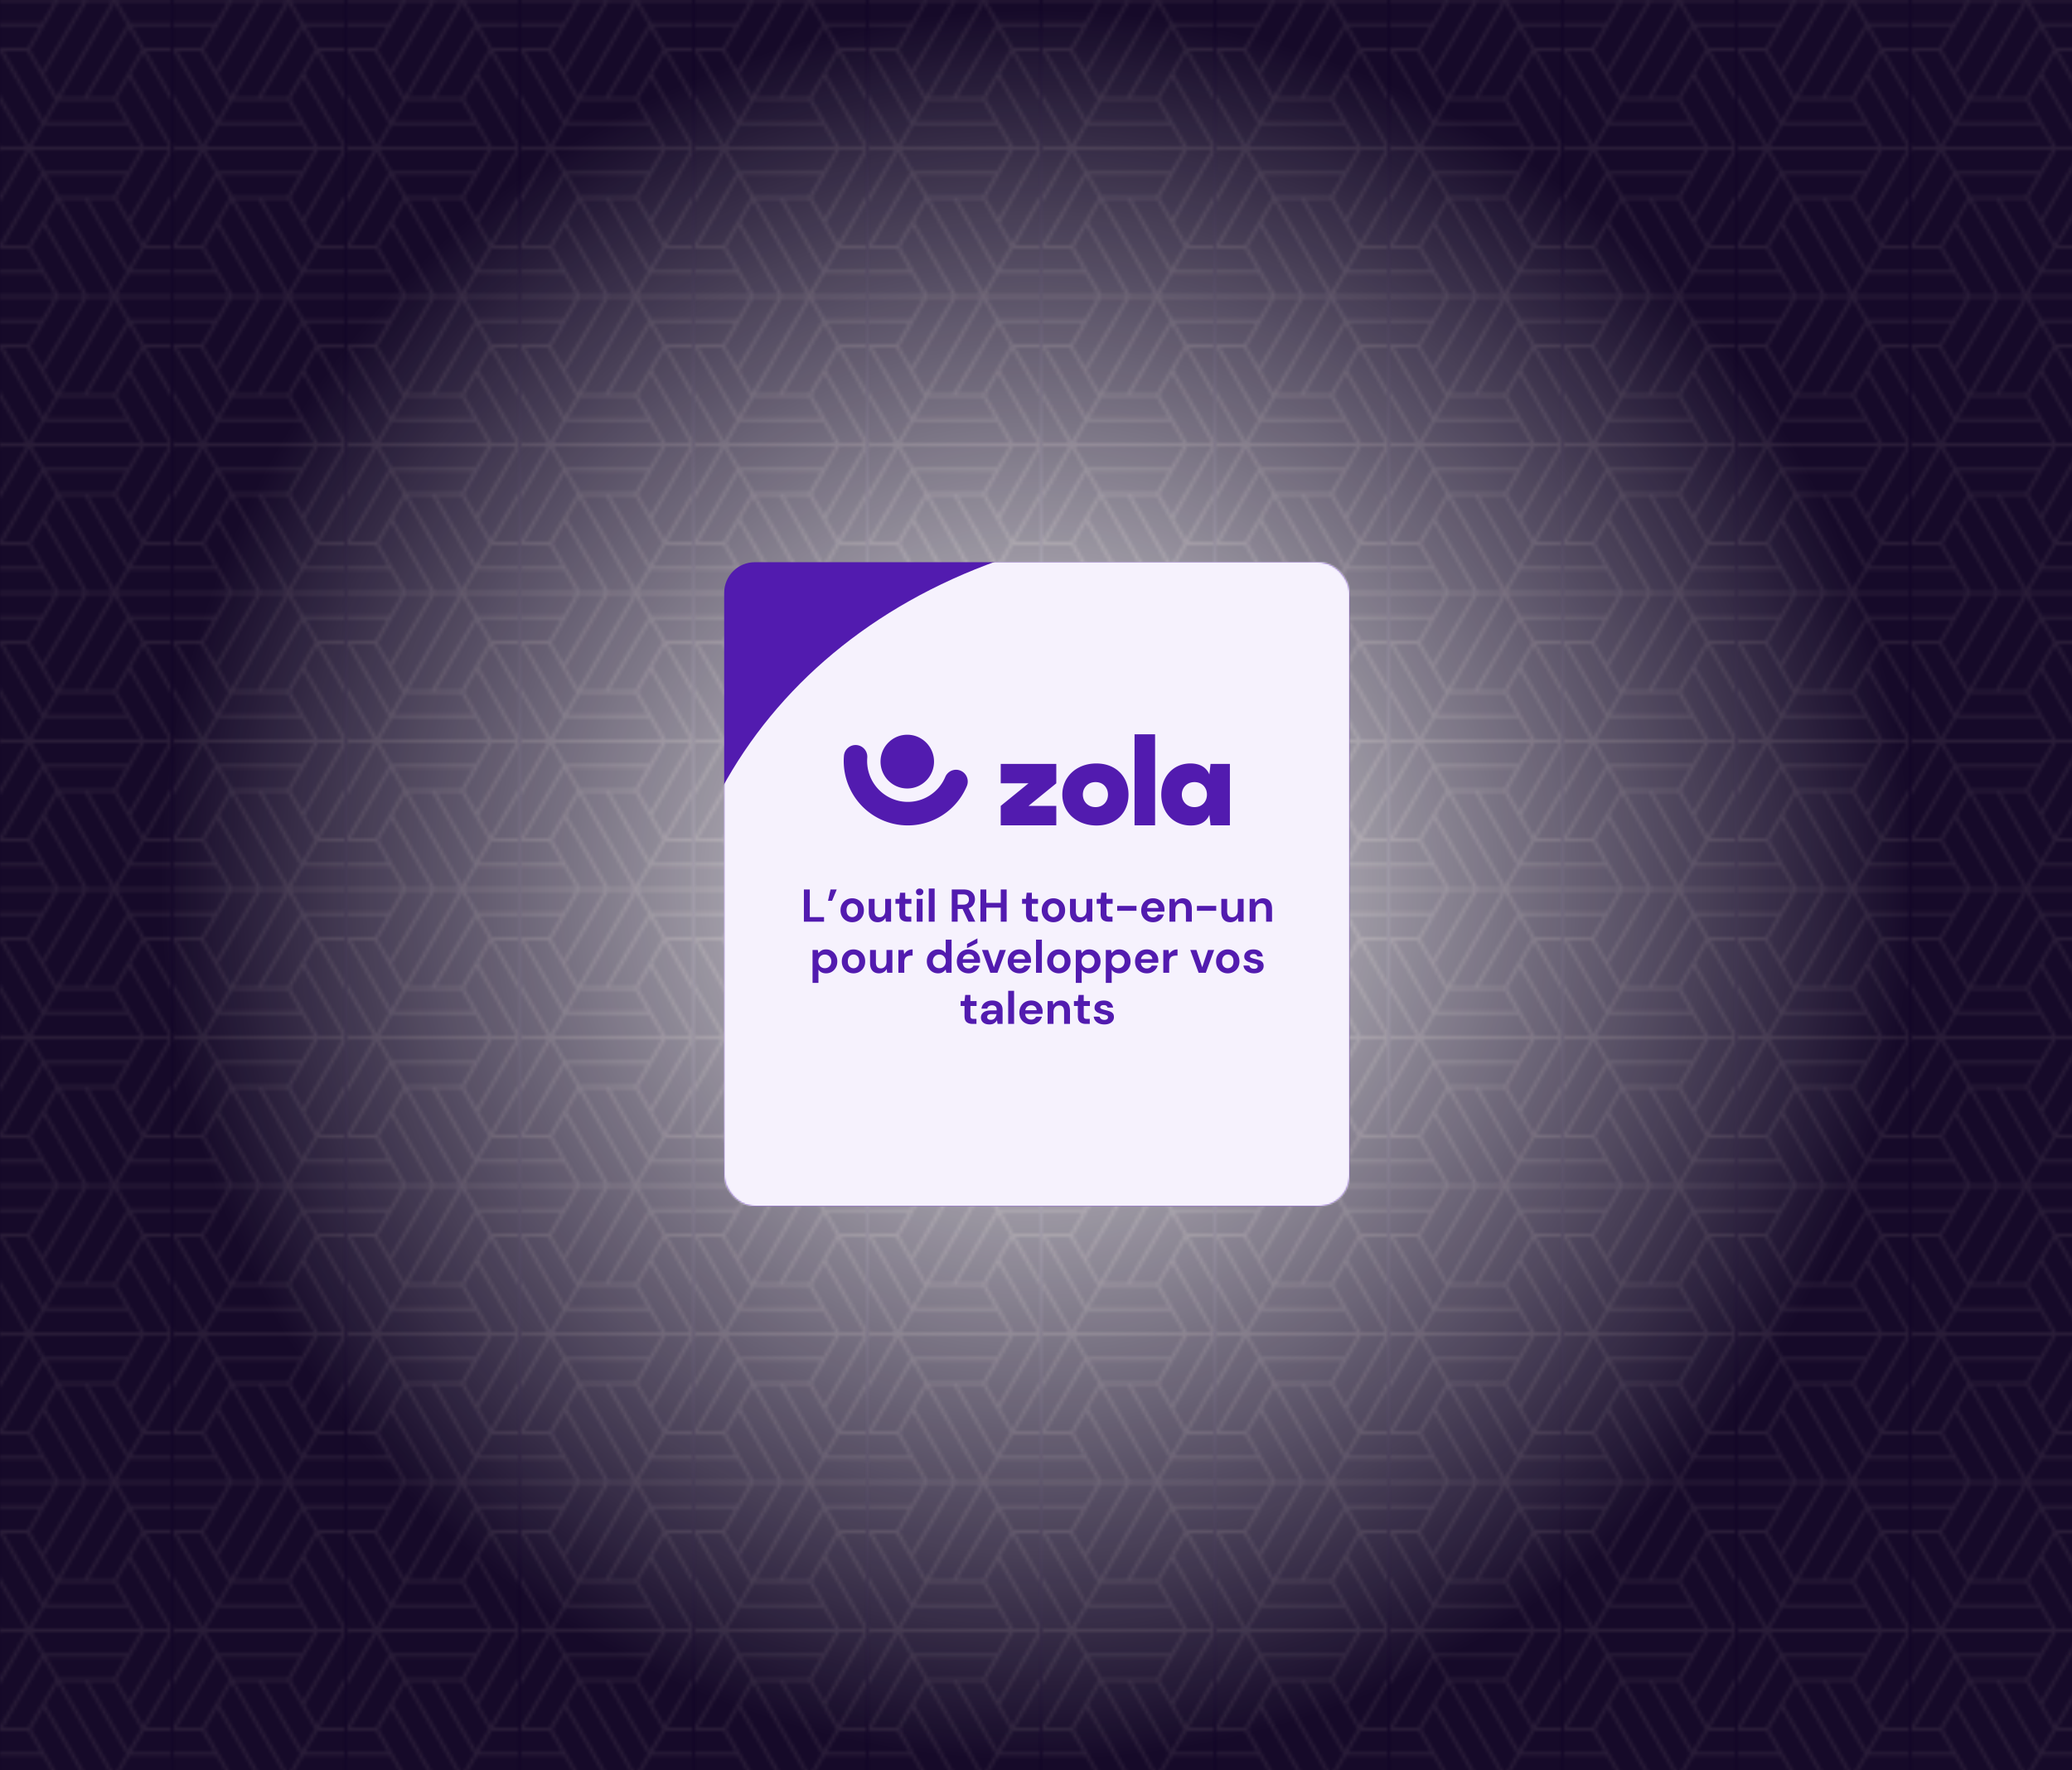
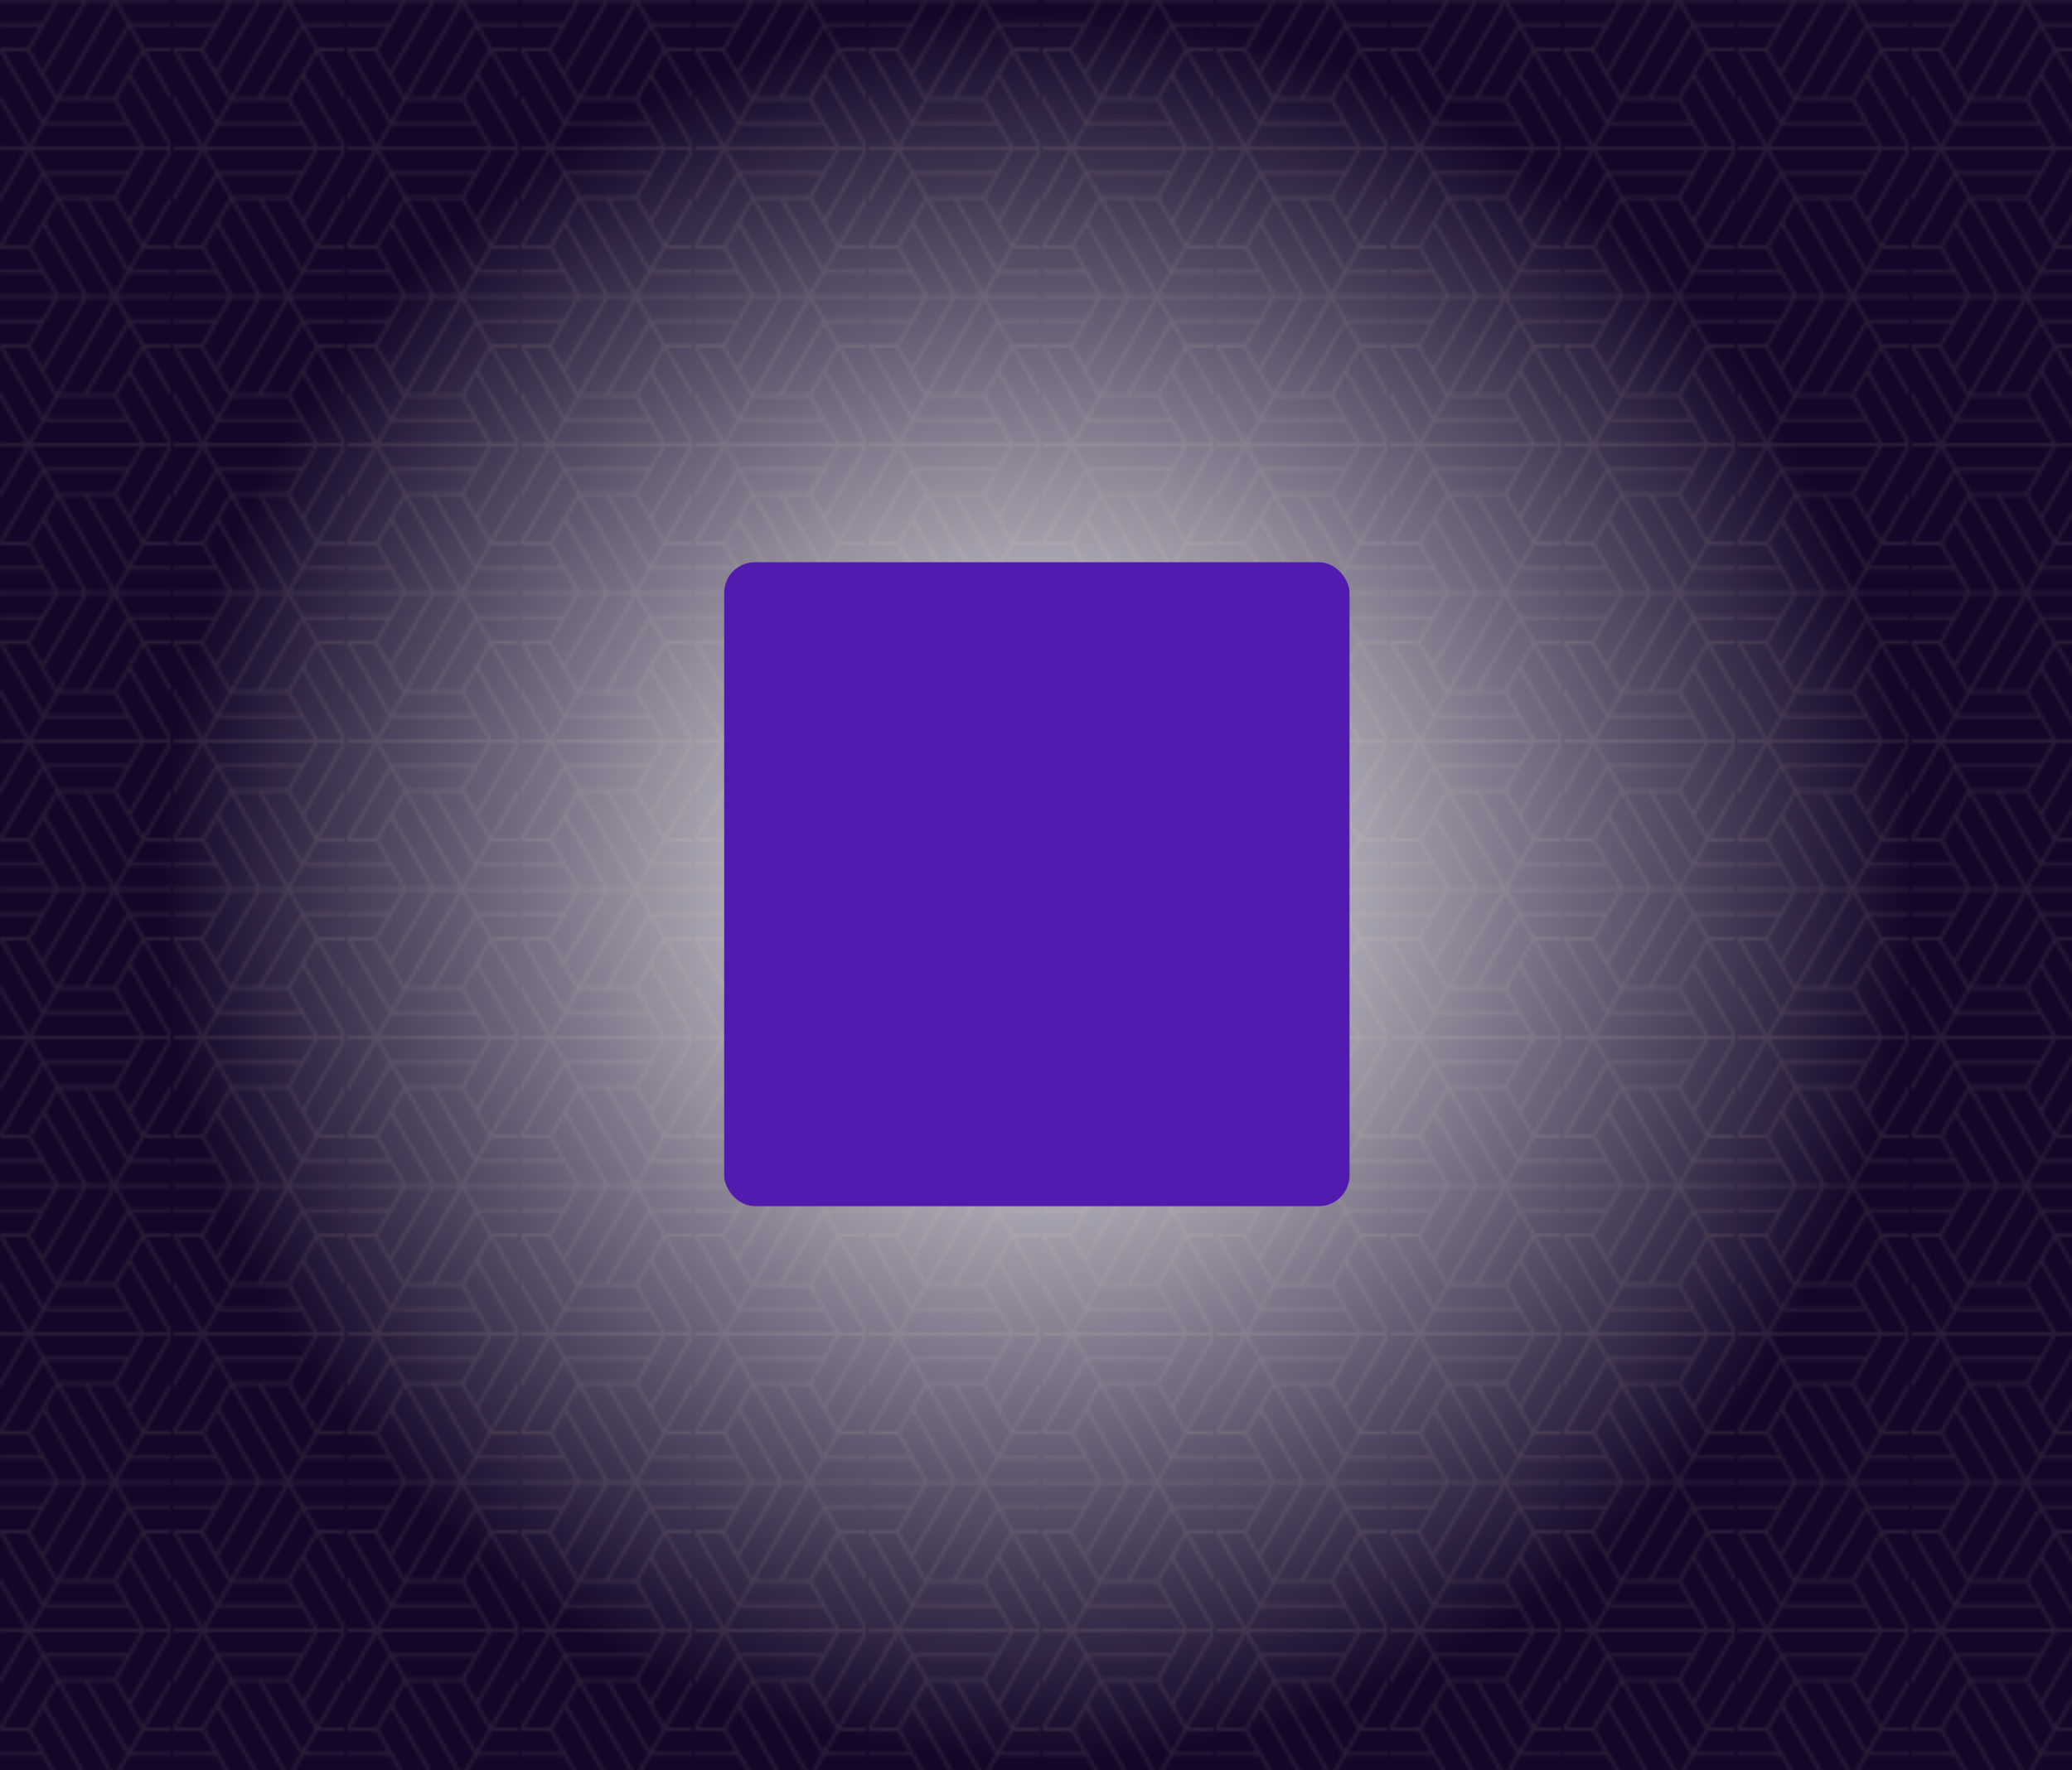
<svg xmlns="http://www.w3.org/2000/svg" xmlns:xlink="http://www.w3.org/1999/xlink" width="1216" height="1039">
  <defs>
    <radialGradient id="a" cx="50%" cy="50%" r="50%" fx="50%" fy="50%" gradientTransform="matrix(0 1 -.854 0 .927 0)">
      <stop offset="0%" stop-color="#FFF" />
      <stop offset="100%" stop-color="#130628" />
    </radialGradient>
    <pattern id="b" width="50.41" height="87" patternTransform="scale(2)" patternUnits="userSpaceOnUse">
-       <rect width="100%" height="100%" fill="#383838" />
      <path fill="none" stroke="#faf1cc" d="M25.3 87 12.74 65.25m0 14.5h-25.12m75.18 0H37.68M33.5 87l25.28-43.5m-50.23 29 4.19 7.25L16.92 87h-33.48m33.48 0h16.75-8.37zM8.55 72.5 16.92 58m50.06 29h-83.54m79.53-50.75L50.4 14.5M37.85 65.24 50.41 43.5m0 29 12.56-21.75m-50.24-14.5h25.12zM33.66 29l4.2 7.25 4.18 7.25M33.67 58H16.92l-4.18-7.25M-8.2 72.5l20.92-36.25L33.66 0m25.12 72.5H42.04l-4.19-7.26L33.67 58l4.18-7.24 4.19-7.25M33.67 29l8.37-14.5h16.74m0 29H8.38m29.47 7.25H12.74M50.4 43.5 37.85 21.75m-.17 58L25.12 58M12.73 36.25.18 14.5M0 43.5l-12.55-21.75M24.95 29l12.9-21.75M12.4 21.75 25.2 0M12.56 7.25h-25.12m75.53 0H37.85M58.78 43.5 33.66 0h33.5m-83.9 0h83.89M33.32 29H16.57l-4.18-7.25-4.2-7.25m.18 29H-8.37M-16.74 0h33.48l-4.18 7.25-4.18 7.25H-8.37m8.38 58 12.73-21.75m-25.3 14.5L0 43.5m-8.37-29 21.1 36.25 20.94 36.24M8.37 72.5H-8.36" />
    </pattern>
    <rect id="c" width="367" height="378" x="0" y="0" rx="18" />
  </defs>
  <g fill="none" fill-rule="evenodd">
-     <path fill="#383838" d="M0 0h1216v1039H0z" />
+     <path fill="#383838" d="M0 0v1039H0z" />
    <path fill="url(#a)" d="M0 0h1216v1039H0z" />
    <path fill="url(#b)" d="M0 0h1216v1039H0z" opacity=".1" />
    <g transform="translate(425 330)">
      <mask id="d" fill="#fff">
        <use xlink:href="#c" />
      </mask>
      <use xlink:href="#c" fill="#521BAF" />
-       <path fill="#F6F2FD" d="M0 378h367V-.949H160.833C86.811 25.415 30.878 73.021-1.599 133.165Q-1.599 168.363 0 378" mask="url(#d)" />
      <path fill="#521BAF" fill-rule="nonzero" d="M77.686 107.332a6.872 6.872 0 0 1 4.678 2.413 6.91 6.91 0 0 1 1.609 5.033q-.021.251-.036.502a24.1 24.1 0 0 0 4.701 15.765 23.87 23.87 0 0 0 13.695 9.015 23.76 23.76 0 0 0 16.251-1.973 23.95 23.95 0 0 0 11.168-12.033 6.9 6.9 0 0 1 1.502-2.23 6.832 6.832 0 0 1 7.492-1.449 6.9 6.9 0 0 1 2.219 1.51 6.94 6.94 0 0 1 1.441 7.533 37.73 37.73 0 0 1-17.765 19.063 37.42 37.42 0 0 1-25.817 2.933 37.55 37.55 0 0 1-21.325-14.27 37.92 37.92 0 0 1-7.213-25.485 6.93 6.93 0 0 1 2.396-4.705 6.86 6.86 0 0 1 5.004-1.622m29.77-6.066c8.668 0 15.695 7.065 15.695 15.78s-7.027 15.78-15.694 15.78-15.695-7.065-15.695-15.78 7.027-15.78 15.695-15.78m87.448 28.523-16.301 13.255h16.3v11.401h-32.601v-11.401l16.3-13.255h-16.3v-11.402h32.602zm3.545 6.627c0-10.332 8.249-18.287 19.943-18.287s18.896 7.955 18.896 18.287c0 10.333-7.051 18.136-18.745 18.136s-20.094-7.803-20.094-18.136m26.79 0c0-3.92-2.693-7.34-7.3-7.34s-7.441 3.42-7.441 7.34 2.835 7.34 7.442 7.34c4.606 0 7.3-3.42 7.3-7.34m27.644 18.03h-12.05V101h12.05zm20.755-36.317c6.167 0 9.612 2.824 11.1 6.458l.709-6.2h11.34v36.058h-11.34l-.709-6.2c-1.488 3.635-4.784 6.307-10.949 6.307-10.276 0-17.258-7.803-17.258-18.136s6.831-18.287 17.107-18.287m2.384 25.627c4.605 0 7.298-3.42 7.298-7.34s-2.693-7.34-7.298-7.34c-4.608 0-7.443 3.42-7.443 7.34s2.835 7.34 7.443 7.34" mask="url(#d)" />
      <g fill="#521BAF" fill-rule="nonzero" mask="url(#d)">
        <path d="M46.786 211v-18.9h3.456v16.2h8.37v2.7zM60.934 198.742l1.485-6.642h3.645l-2.754 6.642zM75.136 211.324q-1.945 0-3.496-.891a6.54 6.54 0 0 1-2.457-2.47q-.906-1.58-.905-3.659 0-2.08.918-3.659a6.64 6.64 0 0 1 2.47-2.47q1.553-.891 3.497-.891 1.917 0 3.47.891a6.54 6.54 0 0 1 2.457 2.47q.904 1.58.904 3.659 0 2.08-.904 3.659a6.5 6.5 0 0 1-2.471 2.47q-1.566.891-3.483.891m0-2.997q1.35 0 2.349-1.012t.999-3.011-.999-3.01-2.322-1.013q-1.377 0-2.362 1.012t-.986 3.011.986 3.01 2.335 1.013M90.094 211.324q-2.51 0-3.874-1.566t-1.364-4.59v-7.56h3.429v7.236q0 1.728.702 2.646t2.214.918q1.431 0 2.363-1.026.93-1.026.931-2.862v-6.912h3.456V211H94.9l-.27-2.268a4.7 4.7 0 0 1-1.796 1.89q-1.174.702-2.74.702M107.455 211q-2.106 0-3.375-1.026t-1.269-3.645v-5.832h-2.295v-2.889h2.295l.405-3.591h3.051v3.591h3.618v2.889h-3.618v5.859q0 .972.419 1.337.418.363 1.444.364h1.674V211zM114.718 195.529q-.945 0-1.553-.567-.606-.567-.607-1.431 0-.864.607-1.417.608-.555 1.553-.554.945 0 1.552.554.608.553.608 1.417t-.608 1.431q-.606.567-1.552.567M112.99 211v-13.392h3.456V211zM120.064 211v-19.44h3.456V211zM133.564 211v-18.9h6.939q2.268 0 3.74.77 1.47.769 2.2 2.078.729 1.31.729 2.903a5.8 5.8 0 0 1-.905 3.159q-.904 1.431-2.821 2.079l3.915 7.911h-3.969l-3.51-7.452h-2.862V211zm3.456-9.99h3.267q1.728 0 2.538-.837t.81-2.214q0-1.35-.796-2.16-.797-.81-2.579-.81h-3.24zM150.385 211v-18.9h3.456v7.857h8.478V192.1h3.456V211h-3.456v-8.235h-8.478V211zM181.759 211q-2.106 0-3.375-1.026t-1.269-3.645v-5.832h-2.295v-2.889h2.295l.405-3.591h3.051v3.591h3.618v2.889h-3.618v5.859q0 .972.418 1.337.42.363 1.445.364h1.674V211zM193.234 211.324q-1.944 0-3.496-.891a6.54 6.54 0 0 1-2.458-2.47q-.903-1.58-.904-3.659 0-2.08.918-3.659a6.64 6.64 0 0 1 2.47-2.47q1.553-.891 3.497-.891 1.917 0 3.47.891a6.54 6.54 0 0 1 2.457 2.47q.904 1.58.904 3.659 0 2.08-.905 3.659a6.5 6.5 0 0 1-2.47 2.47q-1.566.891-3.483.891m0-2.997q1.35 0 2.349-1.012t.999-3.011-.999-3.01-2.322-1.013q-1.377 0-2.362 1.012t-.986 3.011.986 3.01 2.335 1.013M208.192 211.324q-2.511 0-3.875-1.566t-1.363-4.59v-7.56h3.429v7.236q0 1.728.702 2.646t2.214.918q1.431 0 2.362-1.026.932-1.026.932-2.862v-6.912h3.456V211h-3.051l-.27-2.268a4.7 4.7 0 0 1-1.796 1.89q-1.173.702-2.74.702M225.553 211q-2.106 0-3.375-1.026t-1.269-3.645v-5.832h-2.295v-2.889h2.295l.405-3.591h3.051v3.591h3.618v2.889h-3.618v5.859q0 .972.418 1.337.42.363 1.445.364h1.674V211zM230.656 204.628v-2.889h11.313v2.889zM251.689 211.324q-2.025 0-3.591-.864a6.25 6.25 0 0 1-2.457-2.43q-.891-1.566-.891-3.618 0-2.079.877-3.699a6.37 6.37 0 0 1 2.43-2.524q1.554-.905 3.659-.905 1.971 0 3.483.864a6.2 6.2 0 0 1 2.363 2.363q.85 1.498.85 3.334 0 .297-.013.621-.014.324-.041.675h-10.179q.108 1.566 1.094 2.457.984.891 2.389.891 1.053 0 1.768-.472a2.93 2.93 0 0 0 1.067-1.229h3.51a6.4 6.4 0 0 1-1.256 2.308 6.2 6.2 0 0 1-2.16 1.634q-1.282.594-2.902.594m.027-11.232q-1.269 0-2.241.715-.972.717-1.242 2.174h6.669q-.081-1.323-.972-2.106t-2.214-.783M261.328 211v-13.392h3.051l.27 2.268a4.7 4.7 0 0 1 1.796-1.89q1.173-.702 2.767-.702 2.484 0 3.861 1.566t1.377 4.59V211h-3.456v-7.236q0-1.728-.702-2.646t-2.187-.918q-1.458 0-2.39 1.026-.93 1.026-.931 2.862V211zM277.447 204.628v-2.889h11.313v2.889zM296.995 211.324q-2.511 0-3.875-1.566t-1.363-4.59v-7.56h3.429v7.236q0 1.728.702 2.646t2.214.918q1.431 0 2.363-1.026.93-1.026.931-2.862v-6.912h3.456V211h-3.051l-.27-2.268a4.7 4.7 0 0 1-1.796 1.89q-1.174.702-2.74.702M308.389 211v-13.392h3.051l.27 2.268a4.7 4.7 0 0 1 1.796-1.89q1.174-.702 2.767-.702 2.484 0 3.861 1.566t1.377 4.59V211h-3.456v-7.236q0-1.728-.702-2.646t-2.187-.918q-1.458 0-2.39 1.026-.93 1.026-.931 2.862V211zM51.862 246.94v-19.332h3.078l.378 1.917q.648-.891 1.715-1.566 1.066-.675 2.767-.675 1.89 0 3.375.918a6.6 6.6 0 0 1 2.349 2.511q.864 1.593.864 3.618t-.864 3.605a6.5 6.5 0 0 1-2.349 2.483q-1.485.905-3.375.905-1.512 0-2.646-.567a4.77 4.77 0 0 1-1.836-1.593v7.776zm7.209-8.64q1.647 0 2.727-1.107t1.08-2.862-1.08-2.889-2.727-1.134q-1.674 0-2.74 1.12t-1.067 2.876 1.066 2.876 2.741 1.12M75.892 241.324q-1.945 0-3.496-.891a6.54 6.54 0 0 1-2.457-2.47q-.905-1.58-.905-3.659 0-2.08.918-3.659a6.64 6.64 0 0 1 2.47-2.47q1.553-.891 3.497-.891 1.917 0 3.47.891a6.54 6.54 0 0 1 2.457 2.47q.903 1.58.904 3.659 0 2.08-.904 3.659a6.5 6.5 0 0 1-2.471 2.47q-1.566.891-3.483.891m0-2.997q1.35 0 2.349-1.012t.999-3.011-.999-3.01-2.322-1.013q-1.377 0-2.362 1.012t-.986 3.011.986 3.01 2.335 1.013M90.85 241.324q-2.51 0-3.874-1.566t-1.364-4.59v-7.56h3.429v7.236q0 1.728.702 2.646t2.214.918q1.431 0 2.363-1.026.93-1.026.931-2.862v-6.912h3.456V241h-3.051l-.27-2.268a4.7 4.7 0 0 1-1.796 1.89q-1.173.702-2.74.702M102.244 241v-13.392h3.078l.324 2.511a5.6 5.6 0 0 1 1.984-2.066q1.257-.769 2.957-.769v3.645h-.972q-1.134 0-2.025.351a2.73 2.73 0 0 0-1.39 1.215q-.5.864-.5 2.403V241zM125.518 241.324q-1.89 0-3.375-.918a6.6 6.6 0 0 1-2.349-2.511q-.864-1.593-.864-3.618t.864-3.604a6.5 6.5 0 0 1 2.349-2.484q1.485-.905 3.375-.905 1.512 0 2.646.567a4.77 4.77 0 0 1 1.836 1.593v-7.884h3.456V241h-3.078l-.378-1.917q-.648.891-1.714 1.566-1.067.675-2.768.675m.729-3.024q1.674 0 2.74-1.12t1.067-2.876-1.066-2.876-2.741-1.12q-1.647 0-2.727 1.107t-1.08 2.862 1.08 2.889 2.727 1.134M143.473 241.324q-2.025 0-3.591-.864a6.25 6.25 0 0 1-2.457-2.43q-.891-1.566-.891-3.618 0-2.079.877-3.699a6.37 6.37 0 0 1 2.43-2.524q1.553-.905 3.659-.905 1.971 0 3.483.864a6.2 6.2 0 0 1 2.363 2.363q.85 1.498.85 3.334 0 .297-.013.621-.014.324-.041.675h-10.179q.108 1.566 1.094 2.457.985.891 2.389.891 1.053 0 1.768-.472a2.93 2.93 0 0 0 1.067-1.229h3.51a6.4 6.4 0 0 1-1.255 2.308 6.2 6.2 0 0 1-2.16 1.634q-1.284.594-2.903.594m.027-11.232q-1.269 0-2.241.715-.972.717-1.242 2.174h6.669q-.081-1.323-.972-2.106t-2.214-.783m-.972-3.564v-2.43l6.102-3.294v2.808zM156.19 241l-4.914-13.392h3.618l3.402 10.125 3.402-10.125h3.618L160.375 241zM173.362 241.324q-2.025 0-3.591-.864a6.25 6.25 0 0 1-2.457-2.43q-.891-1.566-.891-3.618 0-2.079.877-3.699a6.37 6.37 0 0 1 2.43-2.524q1.554-.905 3.659-.905 1.971 0 3.483.864a6.2 6.2 0 0 1 2.362 2.363q.85 1.498.851 3.334 0 .297-.013.621-.014.324-.041.675h-10.179q.108 1.566 1.093 2.457.987.891 2.39.891 1.054 0 1.768-.472a2.93 2.93 0 0 0 1.067-1.229h3.51a6.4 6.4 0 0 1-1.256 2.308 6.2 6.2 0 0 1-2.16 1.634q-1.282.594-2.902.594m.027-11.232q-1.269 0-2.241.715-.972.717-1.242 2.174h6.669q-.081-1.323-.972-2.106t-2.214-.783M183.001 241v-19.44h3.456V241zM196.42 241.324q-1.944 0-3.496-.891a6.54 6.54 0 0 1-2.458-2.47q-.904-1.58-.904-3.659 0-2.08.918-3.659a6.64 6.64 0 0 1 2.47-2.47q1.554-.891 3.497-.891 1.916 0 3.47.891a6.54 6.54 0 0 1 2.457 2.47q.903 1.58.904 3.659 0 2.08-.904 3.659a6.5 6.5 0 0 1-2.471 2.47q-1.566.891-3.483.891m0-2.997q1.35 0 2.349-1.012t.999-3.011-.999-3.01-2.322-1.013q-1.377 0-2.363 1.012-.985 1.013-.985 3.011t.986 3.01 2.335 1.013M206.356 246.94v-19.332h3.078l.378 1.917q.648-.891 1.714-1.566 1.067-.675 2.768-.675 1.89 0 3.375.918a6.6 6.6 0 0 1 2.349 2.511q.864 1.593.864 3.618t-.864 3.605a6.5 6.5 0 0 1-2.349 2.483q-1.485.905-3.375.905-1.512 0-2.646-.567a4.77 4.77 0 0 1-1.836-1.593v7.776zm7.209-8.64q1.647 0 2.727-1.107t1.08-2.862-1.08-2.889-2.727-1.134q-1.674 0-2.74 1.12t-1.067 2.876 1.066 2.876 2.741 1.12M223.96 246.94v-19.332h3.078l.378 1.917q.648-.891 1.715-1.566 1.066-.675 2.767-.675 1.89 0 3.375.918a6.6 6.6 0 0 1 2.349 2.511q.864 1.593.864 3.618t-.864 3.605a6.5 6.5 0 0 1-2.349 2.483q-1.485.905-3.375.905-1.512 0-2.646-.567a4.77 4.77 0 0 1-1.836-1.593v7.776zm7.209-8.64q1.647 0 2.727-1.107t1.08-2.862-1.08-2.889-2.727-1.134q-1.674 0-2.74 1.12t-1.067 2.876 1.067 2.876 2.74 1.12M248.071 241.324q-2.025 0-3.591-.864a6.25 6.25 0 0 1-2.457-2.43q-.891-1.566-.891-3.618 0-2.079.877-3.699a6.37 6.37 0 0 1 2.43-2.524q1.553-.905 3.659-.905 1.971 0 3.483.864a6.2 6.2 0 0 1 2.363 2.363q.85 1.498.85 3.334 0 .297-.014.621-.013.324-.04.675h-10.179q.107 1.566 1.094 2.457.984.891 2.389.891 1.053 0 1.768-.472a2.93 2.93 0 0 0 1.067-1.229h3.51a6.4 6.4 0 0 1-1.256 2.308 6.2 6.2 0 0 1-2.16 1.634q-1.282.594-2.902.594m.027-11.232q-1.269 0-2.241.715-.972.717-1.242 2.174h6.669q-.081-1.323-.972-2.106t-2.214-.783M257.71 241v-13.392h3.078l.324 2.511a5.6 5.6 0 0 1 1.984-2.066q1.256-.769 2.957-.769v3.645h-.972q-1.134 0-2.025.351a2.73 2.73 0 0 0-1.39 1.215q-.5.864-.5 2.403V241zM278.446 241l-4.914-13.392h3.618l3.402 10.125 3.402-10.125h3.618L282.631 241zM295.537 241.324q-1.944 0-3.496-.891a6.54 6.54 0 0 1-2.457-2.47q-.905-1.58-.905-3.659 0-2.08.918-3.659a6.64 6.64 0 0 1 2.47-2.47q1.553-.891 3.497-.891 1.917 0 3.47.891a6.54 6.54 0 0 1 2.457 2.47q.904 1.58.904 3.659 0 2.08-.904 3.659a6.5 6.5 0 0 1-2.471 2.47q-1.566.891-3.483.891m0-2.997q1.35 0 2.349-1.012t.999-3.011-.999-3.01-2.322-1.013q-1.377 0-2.363 1.012-.985 1.013-.985 3.011t.986 3.01 2.335 1.013M311.008 241.324q-1.782 0-3.132-.58t-2.16-1.607a4.65 4.65 0 0 1-.972-2.376h3.483q.162.783.877 1.337.716.553 1.85.553t1.66-.459q.528-.459.527-1.053 0-.864-.756-1.175-.756-.31-2.106-.607a23 23 0 0 1-1.755-.459 8 8 0 0 1-1.634-.689 3.6 3.6 0 0 1-1.201-1.08q-.459-.66-.459-1.633 0-1.782 1.417-2.997 1.419-1.215 3.983-1.215 2.376 0 3.793 1.107t1.688 3.051h-3.267q-.297-1.485-2.241-1.485-.971 0-1.499.378-.526.378-.526.945 0 .594.783.945t2.079.648q1.404.324 2.579.716 1.173.391 1.876 1.16.702.77.702 2.201a3.76 3.76 0 0 1-.648 2.241q-.675.999-1.944 1.566t-2.997.567M145.7 271q-2.106 0-3.374-1.026-1.27-1.026-1.27-3.645v-5.832h-2.294v-2.889h2.294l.405-3.591h3.051v3.591h3.618v2.889h-3.618v5.859q0 .972.419 1.337.418.364 1.444.364h1.674V271zM155.718 271.324q-1.729 0-2.835-.554-1.108-.552-1.648-1.471a3.9 3.9 0 0 1-.54-2.025q0-1.863 1.459-3.024 1.457-1.161 4.374-1.161h3.402v-.324q0-1.377-.784-2.025-.782-.648-1.944-.648-1.052 0-1.835.5-.784.5-.972 1.471h-3.376q.135-1.458.986-2.538.85-1.08 2.2-1.66t3.024-.581q2.862 0 4.51 1.431 1.646 1.431 1.647 4.05V271h-2.943l-.325-2.16a5 5 0 0 1-1.66 1.782q-1.066.702-2.74.702m.782-2.7q1.485 0 2.309-.972.823-.972 1.04-2.403h-2.943q-1.378 0-1.971.5-.595.499-.594 1.228 0 .783.594 1.215t1.565.432M166.68 271v-19.44h3.456V271zM180.18 271.324q-2.026 0-3.591-.864a6.25 6.25 0 0 1-2.457-2.43q-.892-1.566-.892-3.618 0-2.079.878-3.699a6.37 6.37 0 0 1 2.43-2.525q1.553-.904 3.659-.904 1.971 0 3.483.864a6.2 6.2 0 0 1 2.362 2.362q.85 1.5.85 3.335 0 .297-.013.621-.014.324-.04.675h-10.18q.108 1.566 1.094 2.457.985.891 2.39.891 1.053 0 1.768-.472a2.93 2.93 0 0 0 1.067-1.229h3.51a6.4 6.4 0 0 1-1.256 2.308 6.2 6.2 0 0 1-2.16 1.634q-1.282.594-2.903.594m.026-11.232q-1.268 0-2.24.716-.973.715-1.243 2.173h6.67q-.082-1.323-.972-2.106-.891-.783-2.214-.783M189.819 271v-13.392h3.05l.27 2.268a4.7 4.7 0 0 1 1.796-1.89q1.175-.702 2.768-.702 2.483 0 3.86 1.566 1.378 1.566 1.378 4.59V271h-3.457v-7.236q0-1.728-.702-2.646t-2.186-.918q-1.458 0-2.39 1.026-.931 1.026-.931 2.862V271zM212.202 271q-2.107 0-3.375-1.026-1.27-1.026-1.27-3.645v-5.832h-2.294v-2.889h2.294l.406-3.591h3.05v3.591h3.618v2.889h-3.618v5.859q0 .972.419 1.337.418.364 1.445.364h1.673V271zM223.137 271.324q-1.783 0-3.132-.58-1.35-.581-2.16-1.607a4.65 4.65 0 0 1-.972-2.376h3.483q.162.783.877 1.336.716.554 1.85.554t1.66-.459.526-1.053q0-.863-.756-1.175-.756-.31-2.106-.607a23 23 0 0 1-1.755-.459 8 8 0 0 1-1.633-.689 3.6 3.6 0 0 1-1.202-1.08q-.458-.66-.459-1.633 0-1.782 1.418-2.997t3.982-1.215q2.376 0 3.794 1.107t1.688 3.051h-3.268q-.297-1.485-2.24-1.485-.972 0-1.499.378-.526.378-.526.945 0 .594.782.945.783.351 2.08.648 1.404.324 2.578.716 1.175.39 1.877 1.16t.702 2.201a3.76 3.76 0 0 1-.648 2.241q-.675.999-1.945 1.566t-2.996.567" />
      </g>
    </g>
  </g>
</svg>